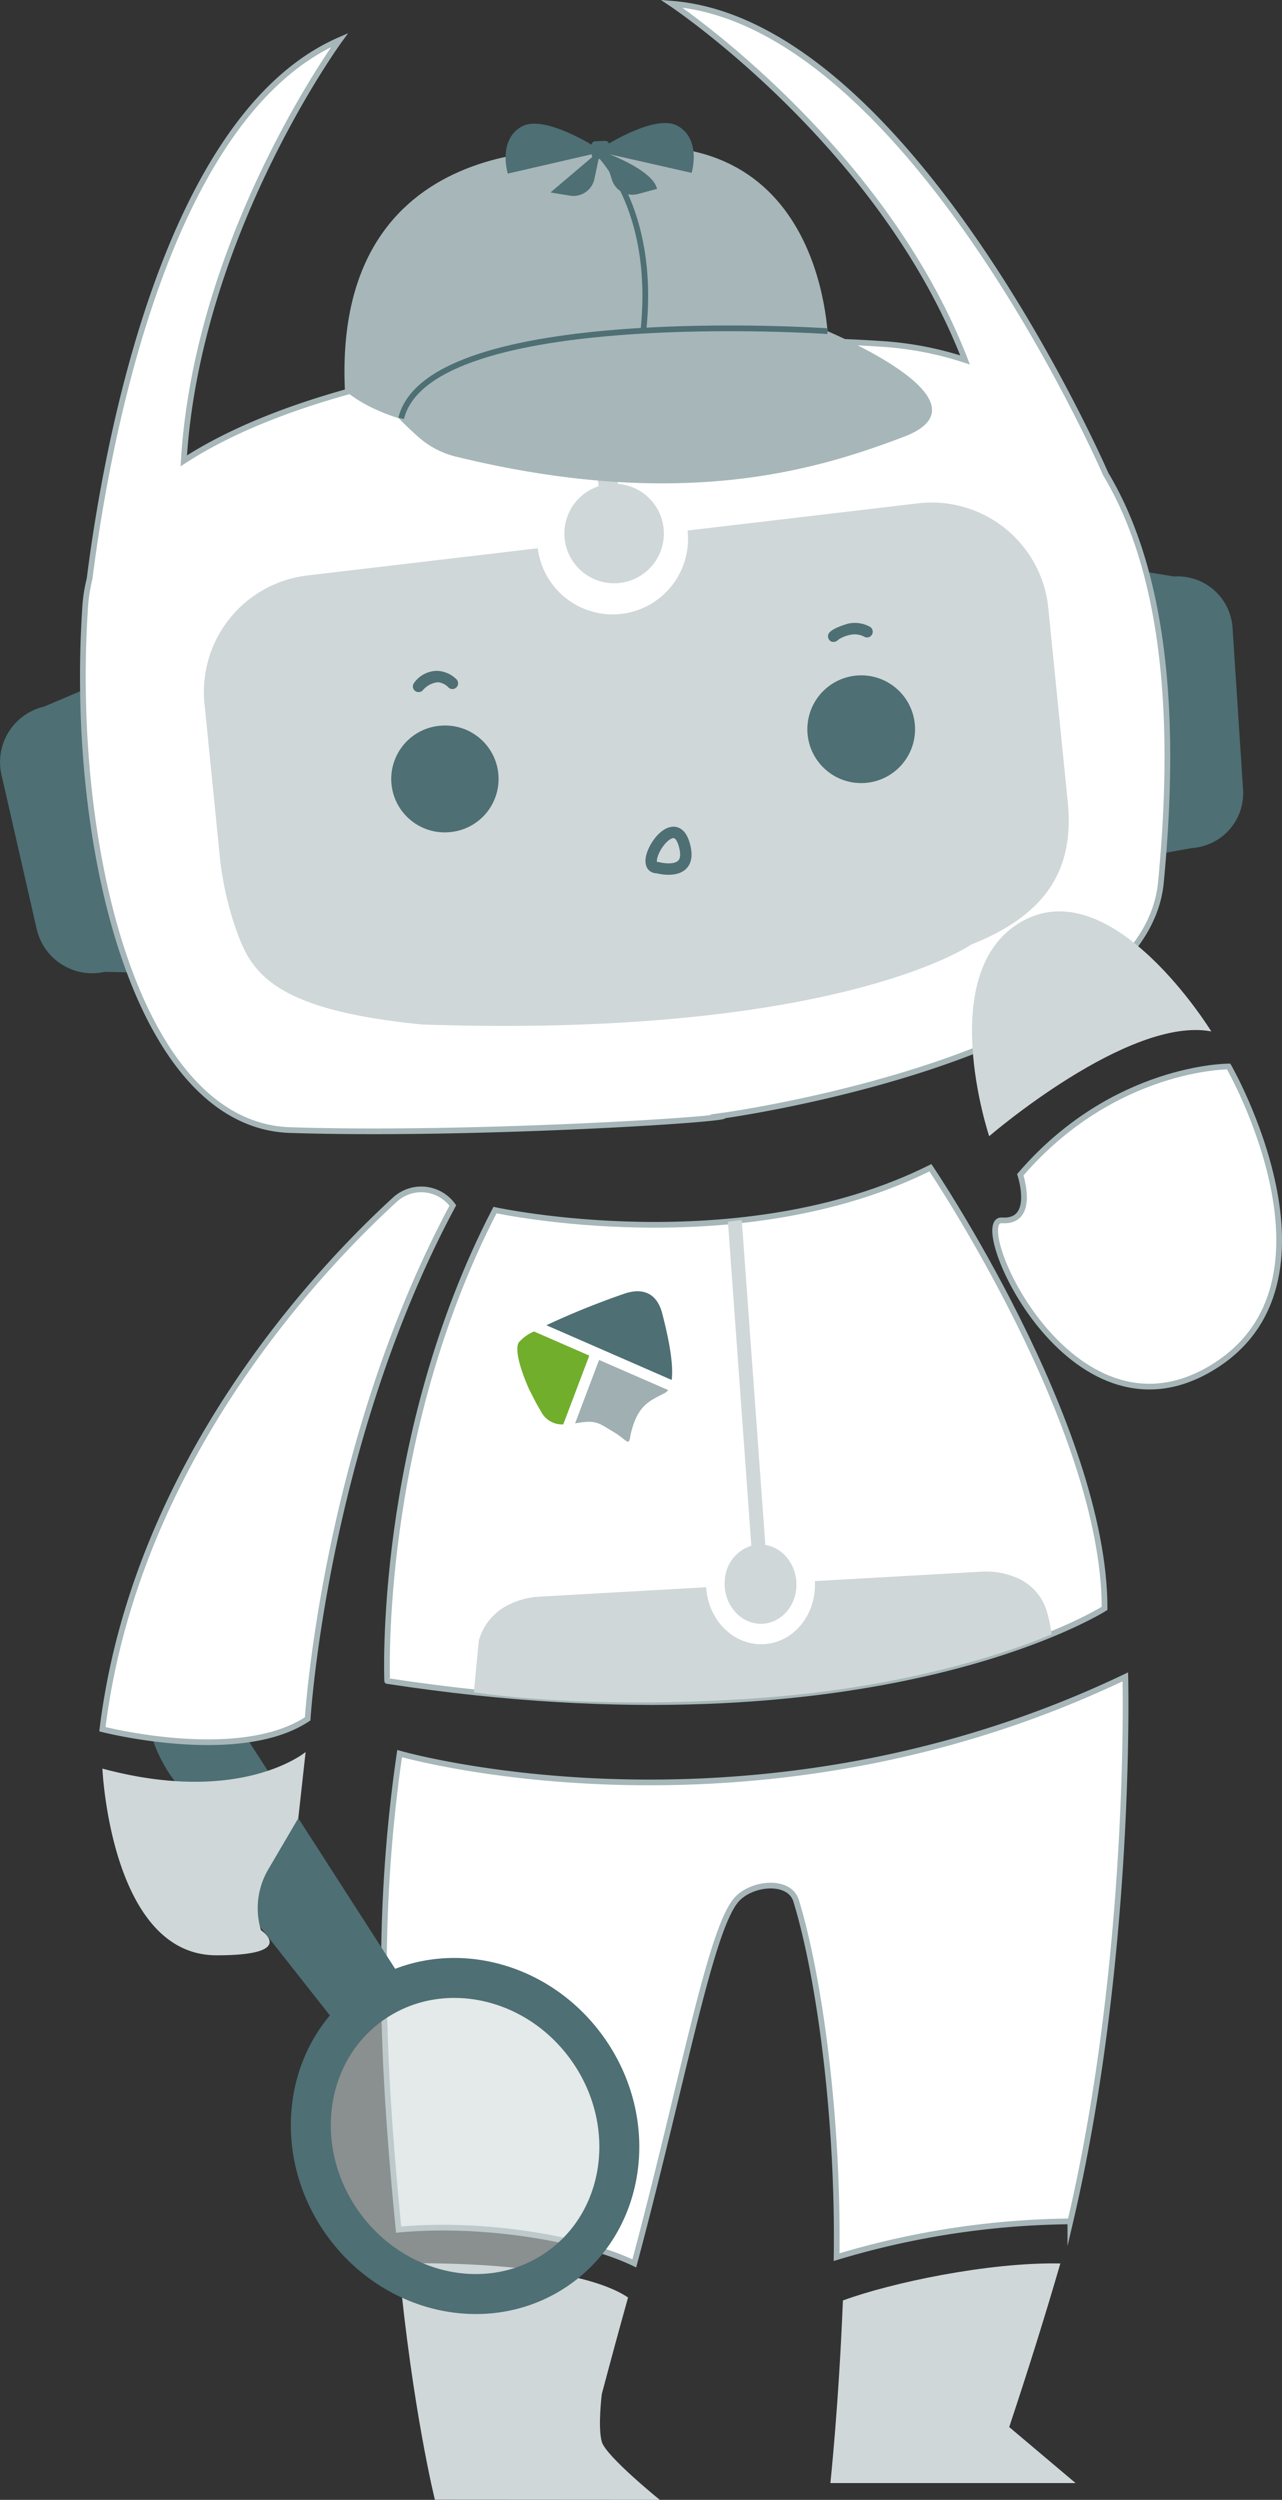
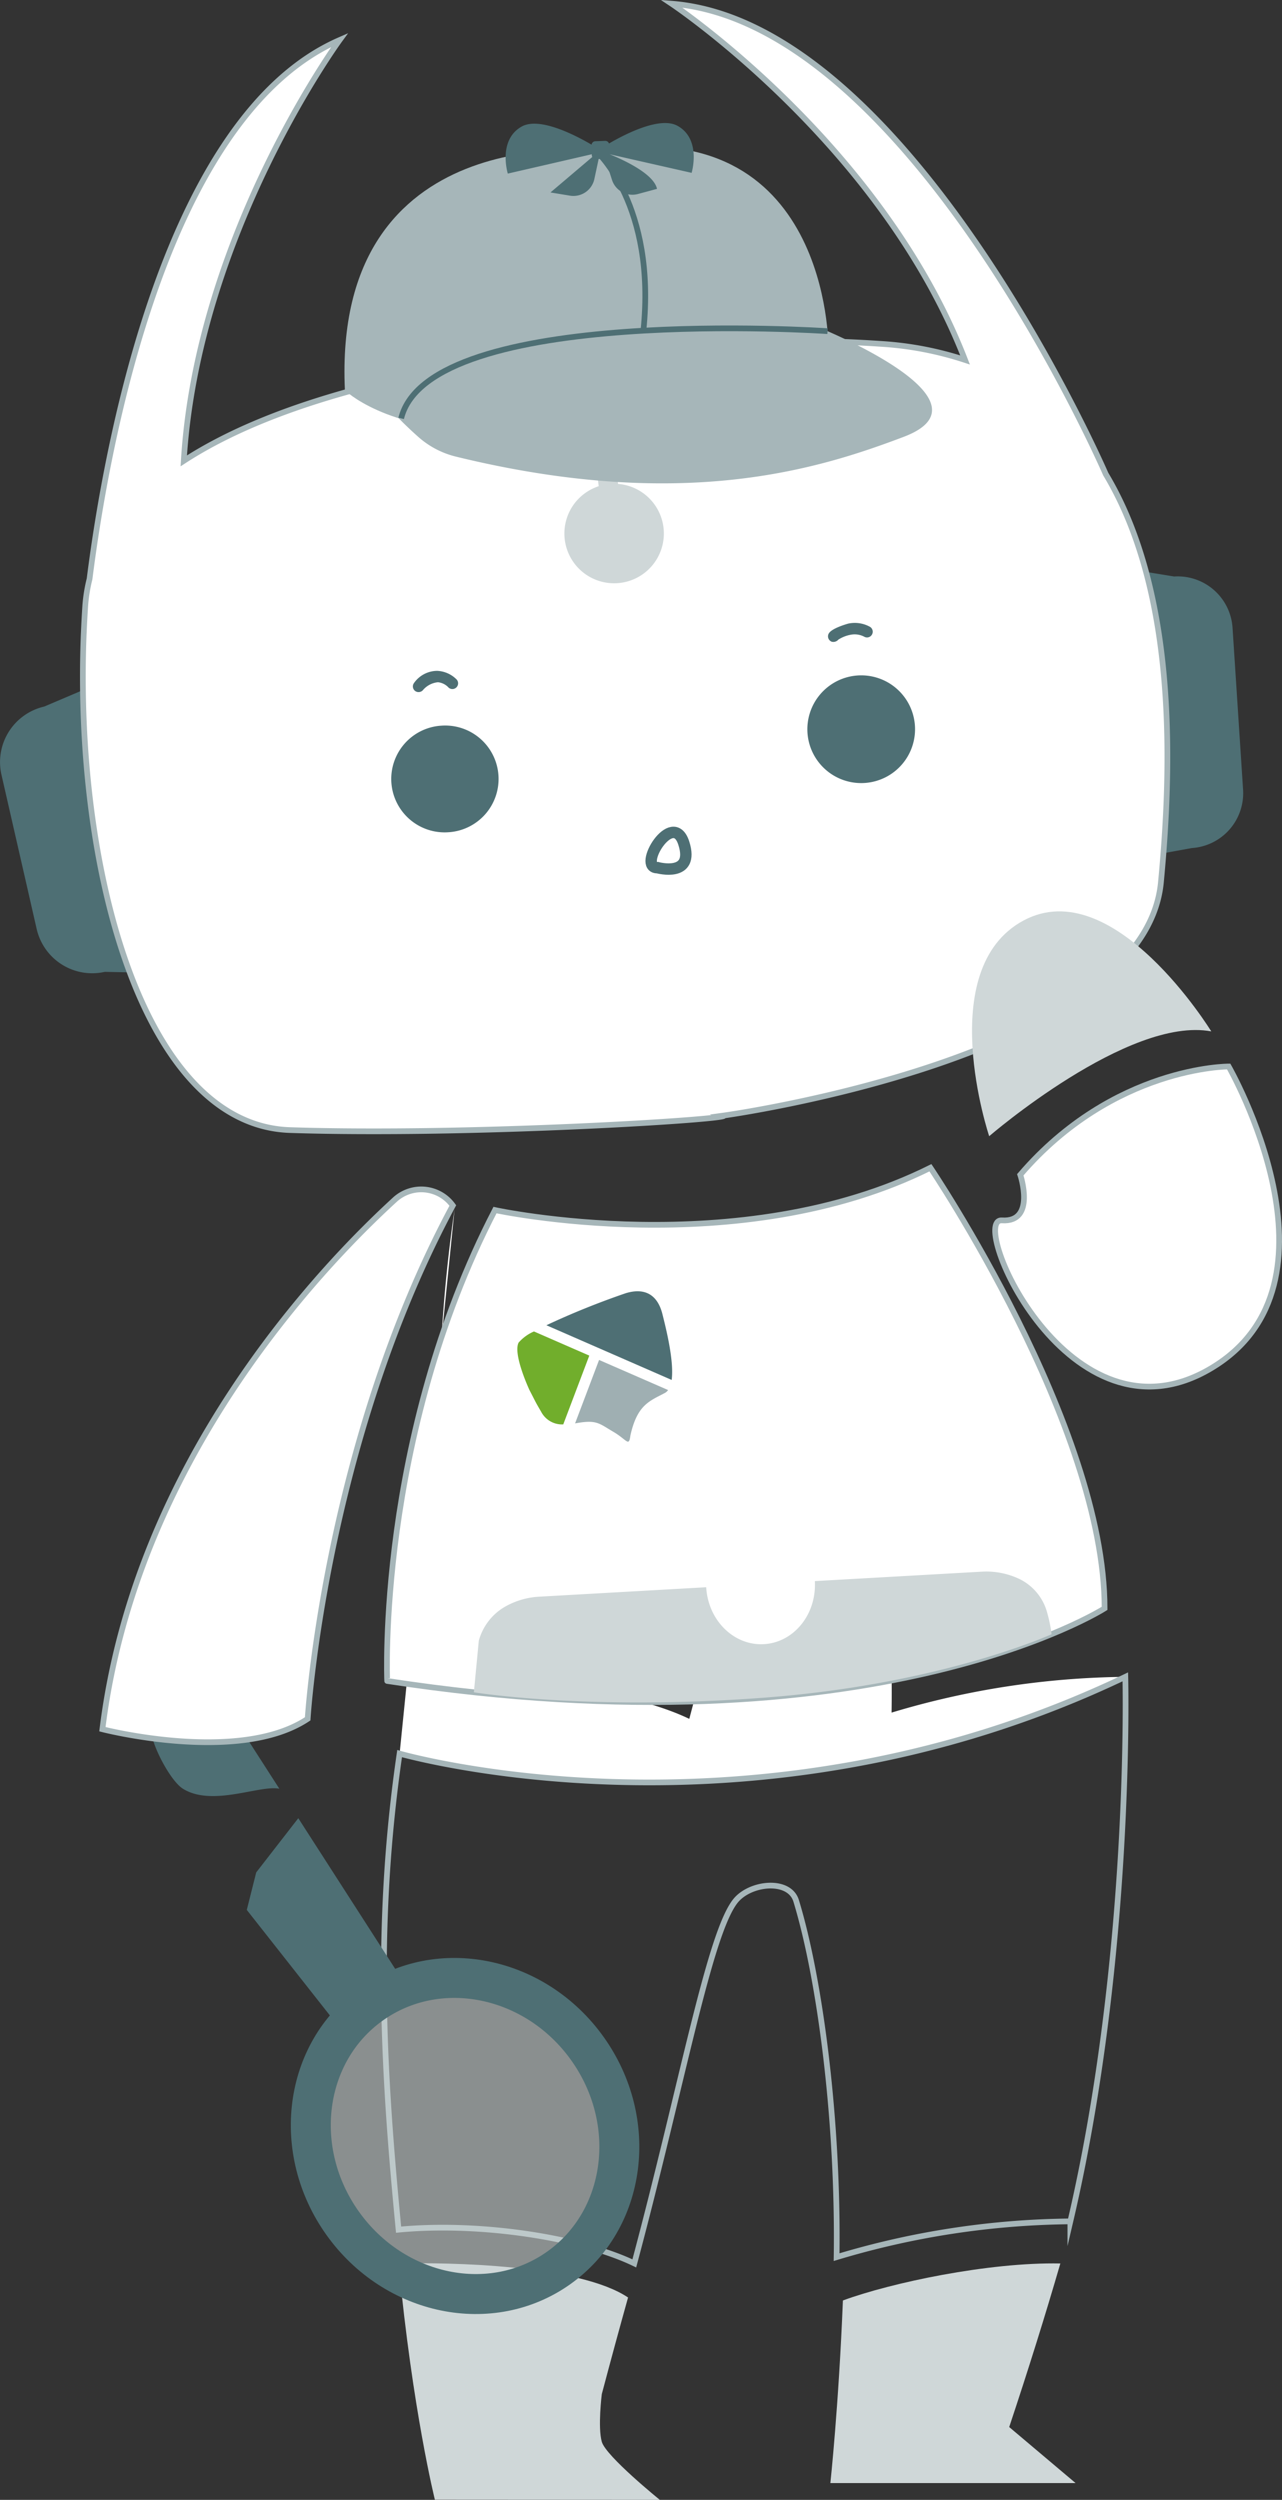
<svg xmlns="http://www.w3.org/2000/svg" id="Gruppe_7599" data-name="Gruppe 7599" width="224.596" height="437.761" viewBox="0 0 224.596 437.761">
  <rect x="0" y="0" width="224.596" height="437.761" fill="#333333" stroke="none" />
  <defs>
    <clipPath id="clip-path">
      <rect id="Rechteck_9065" data-name="Rechteck 9065" width="224.596" height="437.761" fill="none" />
    </clipPath>
    <clipPath id="clip-path-3">
      <rect id="Rechteck_9063" data-name="Rechteck 9063" width="54.054" height="55.358" transform="translate(54.45 346.362)" fill="none" />
    </clipPath>
  </defs>
  <g id="Gruppe_7563" data-name="Gruppe 7563" clip-path="url(#clip-path)">
    <g id="Gruppe_7562" data-name="Gruppe 7562">
      <g id="Gruppe_7561" data-name="Gruppe 7561" clip-path="url(#clip-path)">
        <path id="Pfad_41685" data-name="Pfad 41685" d="M197.739,150.516l11.055-2.01a9.628,9.628,0,0,0,8.982-10.234l-1.844-28.338a9.629,9.629,0,0,0-10.234-8.982l-12.779-2.091c-5.306.345-3.069,7.442-2.724,12.749l1.845,28.338c.345,5.306.393,10.913,5.7,10.568" fill="#4e6f74" />
        <path id="Pfad_41686" data-name="Pfad 41686" d="M18.369,170.183l12.046.253c5.373-1.227,2.375-8.129,1.148-13.5l-6.167-27c-1.227-5.372.221-12.749-5.152-11.522L7.758,123.725a9.978,9.978,0,0,0-7.5,11.949l6.167,27a9.978,9.978,0,0,0,11.949,7.506" fill="#4e6f74" />
        <path id="Pfad_41687" data-name="Pfad 41687" d="M14.671,110.936l0,0,.006-.069q.1-2.376.254-4.73a27.249,27.249,0,0,1,.759-4.755c2.93-23.1,13.23-81.046,43.805-94.367,0,0-24.924,34.095-27.3,73.689,29.742-19.345,90.372-22.66,122.156-20.487a58.727,58.727,0,0,1,14.72,2.815C154.392,25.113,117.658.647,117.658.647c41.773,3.269,76.056,82.369,76.058,82.374,12.7,21.161,11.5,52.121,9.669,71.477-2.906,30.708-76.646,40.852-76.646,40.852,2.135.619-44.242,3.571-75.919,2.543-25.854-.84-37.82-46.033-36.149-86.957" fill="#fff" />
        <path id="Pfad_41688" data-name="Pfad 41688" d="M14.671,110.936l0,0,.006-.069q.1-2.376.254-4.73a27.249,27.249,0,0,1,.759-4.755c2.93-23.1,13.23-81.046,43.805-94.367,0,0-24.924,34.095-27.3,73.689,29.742-19.345,90.372-22.66,122.156-20.487a58.727,58.727,0,0,1,14.72,2.815C154.392,25.113,117.658.647,117.658.647c41.773,3.269,76.056,82.369,76.058,82.374,12.7,21.161,11.5,52.121,9.669,71.477-2.906,30.708-76.646,40.852-76.646,40.852,2.135.619-44.242,3.571-75.919,2.543C24.966,197.053,13,151.86,14.671,110.936Z" fill="none" stroke="#a6b6b9" stroke-miterlimit="10" stroke-width="1" />
-         <path id="Pfad_41689" data-name="Pfad 41689" d="M73.913,179.4c-24.755-2.441-29.411-8.464-32.049-15.259a55.988,55.988,0,0,1-3.411-14.691l-2.6-25.949A20.529,20.529,0,0,1,53.783,100.78l40.433-4.772a13.21,13.21,0,0,0,26.237-3.1l40.433-4.772a20.526,20.526,0,0,1,22.725,17.927l3.378,33.692c1.29,11.217-2.422,19.941-16.861,25.662,0,0-23.565,16.437-96.215,13.985" fill="#cfd7d8" />
        <path id="Pfad_41690" data-name="Pfad 41690" d="M104.888,85.134l-3.5-27.885c1.138-.135,2.267-.246,3.393-.356l3.5,27.848a8.713,8.713,0,1,1-3.387.4Z" fill="#cfd7d8" />
        <path id="Pfad_41691" data-name="Pfad 41691" d="M145.124,60.742s.25-41.394-40.634-34.248c0,0-46.286-5.742-44.066,41.843,0,0,7.064,7.022,24.6,7.035s60.1-14.63,60.1-14.63" fill="#a6b6b9" />
        <path id="Pfad_41692" data-name="Pfad 41692" d="M143.219,57.246s32.076,12.816,15.115,19.246c-14.888,5.643-38.7,13.19-78.472,3.465a15.4,15.4,0,0,1-6.557-3.43c-5.474-4.853-15.075-14.745,1.736-11.519,22.01,4.224,68.178-7.762,68.178-7.762" fill="#a6b6b9" />
        <path id="Pfad_41693" data-name="Pfad 41693" d="M103.673,27.012,88.962,30.4s-1.794-5.841,2.415-8.23c3.038-1.726,9.116,1.33,12.26,3.161a.688.688,0,0,1,.652-.6l1.732-.063a.691.691,0,0,1,.672.458c3.191-1.852,9.051-4.756,12.03-3.078,4.216,2.375,2.443,8.222,2.443,8.222l-14.361-3.257c2.408.978,7.733,3.414,8.3,6.06l-3.341.9a3.75,3.75,0,0,1-4.548-2.471l-1.191-3.7-1.148.042-.748,3.5a3.75,3.75,0,0,1-4.274,2.919l-3.415-.561,7.329-6.215a.69.69,0,0,1-.089-.3Z" fill="#4e6f74" />
        <path id="Pfad_41694" data-name="Pfad 41694" d="M104.491,26.494s10.516,9.418,8.229,31.412" fill="none" stroke="#4e6f74" stroke-miterlimit="10" stroke-width="1" />
        <path id="Pfad_41695" data-name="Pfad 41695" d="M144.979,57.989s-69.793-4.749-74.7,15.276" fill="none" stroke="#4e6f74" stroke-miterlimit="10" stroke-width="1" />
        <path id="Pfad_41696" data-name="Pfad 41696" d="M110.03,402.323c-1.483,5.313-3.014,10.931-4.6,16.912,0,0-.726,5.812,0,8.354S115.6,437.761,115.6,437.761l-39.411-.026s-3.927-15.719-6.356-41.359c8.847-.243,31.636.2,40.2,5.947" fill="#cfd7d8" />
        <path id="Pfad_41697" data-name="Pfad 41697" d="M185.764,396.363q-3.966,13.651-8.959,28.644l11.624,9.808H145.475s1.462-13.56,2.195-31.973c8.386-3.091,25.5-6.729,38.094-6.479" fill="#cfd7d8" />
-         <path id="Pfad_41698" data-name="Pfad 41698" d="M70.01,307.077s61.752,17.8,127.138-13.44c0,0,1.265,48.779-9.632,95.355a146.389,146.389,0,0,0-40.951,6.264c.347-23.737-2.864-48.544-7.083-62.388-1.195-3.919-8.061-3.2-10.625,0-4.593,5.72-9.3,31.956-17.732,63.483-9.4-4.514-26.965-7.274-41.295-5.908-2.521-26.154-4.325-52.49.18-83.366" fill="#fff" />
+         <path id="Pfad_41698" data-name="Pfad 41698" d="M70.01,307.077s61.752,17.8,127.138-13.44a146.389,146.389,0,0,0-40.951,6.264c.347-23.737-2.864-48.544-7.083-62.388-1.195-3.919-8.061-3.2-10.625,0-4.593,5.72-9.3,31.956-17.732,63.483-9.4-4.514-26.965-7.274-41.295-5.908-2.521-26.154-4.325-52.49.18-83.366" fill="#fff" />
        <path id="Pfad_41699" data-name="Pfad 41699" d="M70.01,307.077s61.752,17.8,127.138-13.44c0,0,1.265,48.779-9.632,95.355a146.389,146.389,0,0,0-40.951,6.264c.347-23.737-2.864-48.544-7.083-62.388-1.195-3.919-8.061-3.2-10.625,0-4.593,5.72-9.3,31.956-17.732,63.483-9.4-4.514-26.965-7.274-41.295-5.908C67.309,364.289,65.5,337.953,70.01,307.077Z" fill="none" stroke="#a6b6b9" stroke-miterlimit="10" stroke-width="1" />
        <path id="Pfad_41700" data-name="Pfad 41700" d="M150.106,118.293a9.434,9.434,0,1,1-8.633,10.172h0a9.443,9.443,0,0,1,8.633-10.171" fill="#4e6f74" />
        <path id="Pfad_41701" data-name="Pfad 41701" d="M77.161,127.087h0a9.352,9.352,0,1,1,1.5,18.643l-.022,0a9.352,9.352,0,1,1-1.485-18.645Z" fill="#4e6f74" />
        <path id="Pfad_41702" data-name="Pfad 41702" d="M115.195,151.94s6.542,1.791,4.605-4.278S111.533,152.015,115.195,151.94Z" fill="none" stroke="#4e6f74" stroke-miterlimit="10" stroke-width="2" />
        <path id="Pfad_41703" data-name="Pfad 41703" d="M145.661,112.361a1.159,1.159,0,0,0,1.215-.355,5.977,5.977,0,0,1,2.248-.87,3.613,3.613,0,0,1,2.356.4.993.993,0,0,0,1.235-.341,1,1,0,0,0-.4-1.482,5.474,5.474,0,0,0-3.734-.506c-.569.163-2.7.81-3.314,1.613a1.007,1.007,0,0,0,.4,1.536" fill="#4e6f74" />
        <path id="Pfad_41704" data-name="Pfad 41704" d="M79.857,120.459h0a1,1,0,0,0,.072-1.541,5.1,5.1,0,0,0-3.344-1.444,4.989,4.989,0,0,0-4.058,2.138.994.994,0,0,0,.333,1.469,1.023,1.023,0,0,0,1.283-.288,3.943,3.943,0,0,1,2.586-1.324,2.931,2.931,0,0,1,1.85.929.994.994,0,0,0,1.278.061" fill="#4e6f74" />
        <g id="Gruppe_7560" data-name="Gruppe 7560" opacity="0.56">
          <g id="Gruppe_7559" data-name="Gruppe 7559">
            <g id="Gruppe_7558" data-name="Gruppe 7558" clip-path="url(#clip-path-3)">
              <path id="Pfad_41705" data-name="Pfad 41705" d="M65.026,350.972c-11.842,8.445-14.077,25.619-4.991,38.359s26.051,16.223,37.893,7.778S112,371.49,102.919,358.75s-26.051-16.223-37.893-7.778" fill="#cfd7d8" />
            </g>
          </g>
        </g>
        <path id="Pfad_41706" data-name="Pfad 41706" d="M65.026,350.972c-11.842,8.445-14.077,25.619-4.991,38.359s26.051,16.223,37.893,7.778S112,371.49,102.919,358.75,76.868,342.527,65.026,350.972Z" fill="none" stroke="#4e6f74" stroke-miterlimit="10" stroke-width="7" />
        <path id="Pfad_41707" data-name="Pfad 41707" d="M44.889,327.881l7.37-9.49,18.386,28.574-11.238,8.014L43.234,334.448Z" fill="#4e6f74" />
        <path id="Pfad_41708" data-name="Pfad 41708" d="M34.3,298.067a73.547,73.547,0,0,0,8.695,5.923l5.947,9.243c-3.433-.708-11.725,3.21-16.893,0-2.752-1.71-7.447-11.4-4.969-12.137a9.5,9.5,0,0,1,1.462-1.289,9.385,9.385,0,0,1,5.758-1.74" fill="#4e6f74" />
        <path id="Pfad_41709" data-name="Pfad 41709" d="M69.193,210.067c-13.327,12.194-45.52,46.022-51.252,92.741,0,0,23.974,6.175,35.961-1.817,0,0,2.906-47.918,25.428-89.889a6.827,6.827,0,0,0-10.137-1.035" fill="#fff" />
        <path id="Pfad_41710" data-name="Pfad 41710" d="M69.193,210.067c-13.327,12.194-45.52,46.022-51.252,92.741,0,0,23.974,6.175,35.961-1.817,0,0,2.906-47.918,25.428-89.889A6.827,6.827,0,0,0,69.193,210.067Z" fill="none" stroke="#a6b6b9" stroke-miterlimit="10" stroke-width="1" />
-         <path id="Pfad_41711" data-name="Pfad 41711" d="M53.539,306.8s-11.261,9.445-35.6,2.906c0,0,1.439,32.678,19.979,32.693,14.423.011,7.8-4.391,7.8-4.391A13.427,13.427,0,0,1,47,327.351l5.261-8.96Z" fill="#cfd7d8" />
        <path id="Pfad_41712" data-name="Pfad 41712" d="M86.719,211.9s42.751,9.3,76.283-7.413c0,0,30.513,45.191,30.513,77.157,0,0-40.321,25.791-125.685,12.714,0,0-1.816-42.5,18.889-82.458" fill="#fff" />
        <path id="Pfad_41713" data-name="Pfad 41713" d="M86.719,211.9s42.751,9.3,76.283-7.413c0,0,30.513,45.191,30.513,77.157,0,0-40.321,25.791-125.685,12.714C67.83,294.363,66.014,251.863,86.719,211.9Z" fill="none" stroke="#a6b6b9" stroke-miterlimit="10" stroke-width="1" />
-         <path id="Pfad_41714" data-name="Pfad 41714" d="M131.626,270.683l-4.1-56.768c.826-.047,1.609-.22,2.425-.251l4.131,56.876c3.442.558,5.854,4.084,5.387,7.877s-3.635,6.414-7.077,5.857-5.853-4.084-5.387-7.877a6.648,6.648,0,0,1,4.619-5.718Z" fill="#cfd7d8" />
        <path id="Pfad_41715" data-name="Pfad 41715" d="M83.881,287.323a9.864,9.864,0,0,1,4.371-5.837,13.527,13.527,0,0,1,6.121-1.881l29.348-1.658c.331,5.8,4.86,10.266,10.116,9.966s9.243-5.241,8.918-11.042l29.313-1.656a13.55,13.55,0,0,1,6.536,1.291,9.217,9.217,0,0,1,4.885,6.014,25.034,25.034,0,0,1,.74,3.652s-19.167,8.746-50.21,11.1-51-.93-51-.93Z" fill="#cfd7d8" />
        <path id="Pfad_41716" data-name="Pfad 41716" d="M100.75,249.254c.063-.011.121-.018.184-.03,3.552-.64,4.014.023,6.352,1.407,2.576,1.464,2.881,2.866,3.162.715,1.2-5.376,3.359-6,6.039-7.421a1.694,1.694,0,0,0,.56-.508l-12.095-5.273Z" fill="#9fafb2" />
        <path id="Pfad_41717" data-name="Pfad 41717" d="M109.6,226.466a139.11,139.11,0,0,0-13.878,5.6l21.949,9.579c.448-3.294-.989-9.014-1.62-11.527-.834-3.348-3.043-4.7-6.451-3.652" fill="#4e6f74" />
        <path id="Pfad_41718" data-name="Pfad 41718" d="M103.239,237.383l-9.692-4.227a7.564,7.564,0,0,0-2.688,1.946c-1.043,2.015,1.891,8.3,1.891,8.3,1.331,2.57.953,1.919,2.053,3.814a4.128,4.128,0,0,0,3.876,2.215Z" fill="#71ae2c" />
        <path id="Pfad_41719" data-name="Pfad 41719" d="M212.207,180.612s-17.115-27.916-32.916-19.407-5.994,37.758-5.994,37.758,24.422-21.075,38.91-18.351" fill="#cfd7d8" />
        <path id="Pfad_41720" data-name="Pfad 41720" d="M215.253,186.756s-20.16-.066-36.507,18.962c0,0,2.81,8.385-3.226,7.986s11.847,40.717,36.687,25.88,3.046-52.828,3.046-52.828" fill="#fff" />
        <path id="Pfad_41721" data-name="Pfad 41721" d="M215.253,186.756s-20.16-.066-36.507,18.962c0,0,2.81,8.385-3.226,7.986s11.847,40.717,36.687,25.88S215.253,186.756,215.253,186.756Z" fill="none" stroke="#a6b6b9" stroke-miterlimit="10" stroke-width="1" />
      </g>
    </g>
  </g>
</svg>